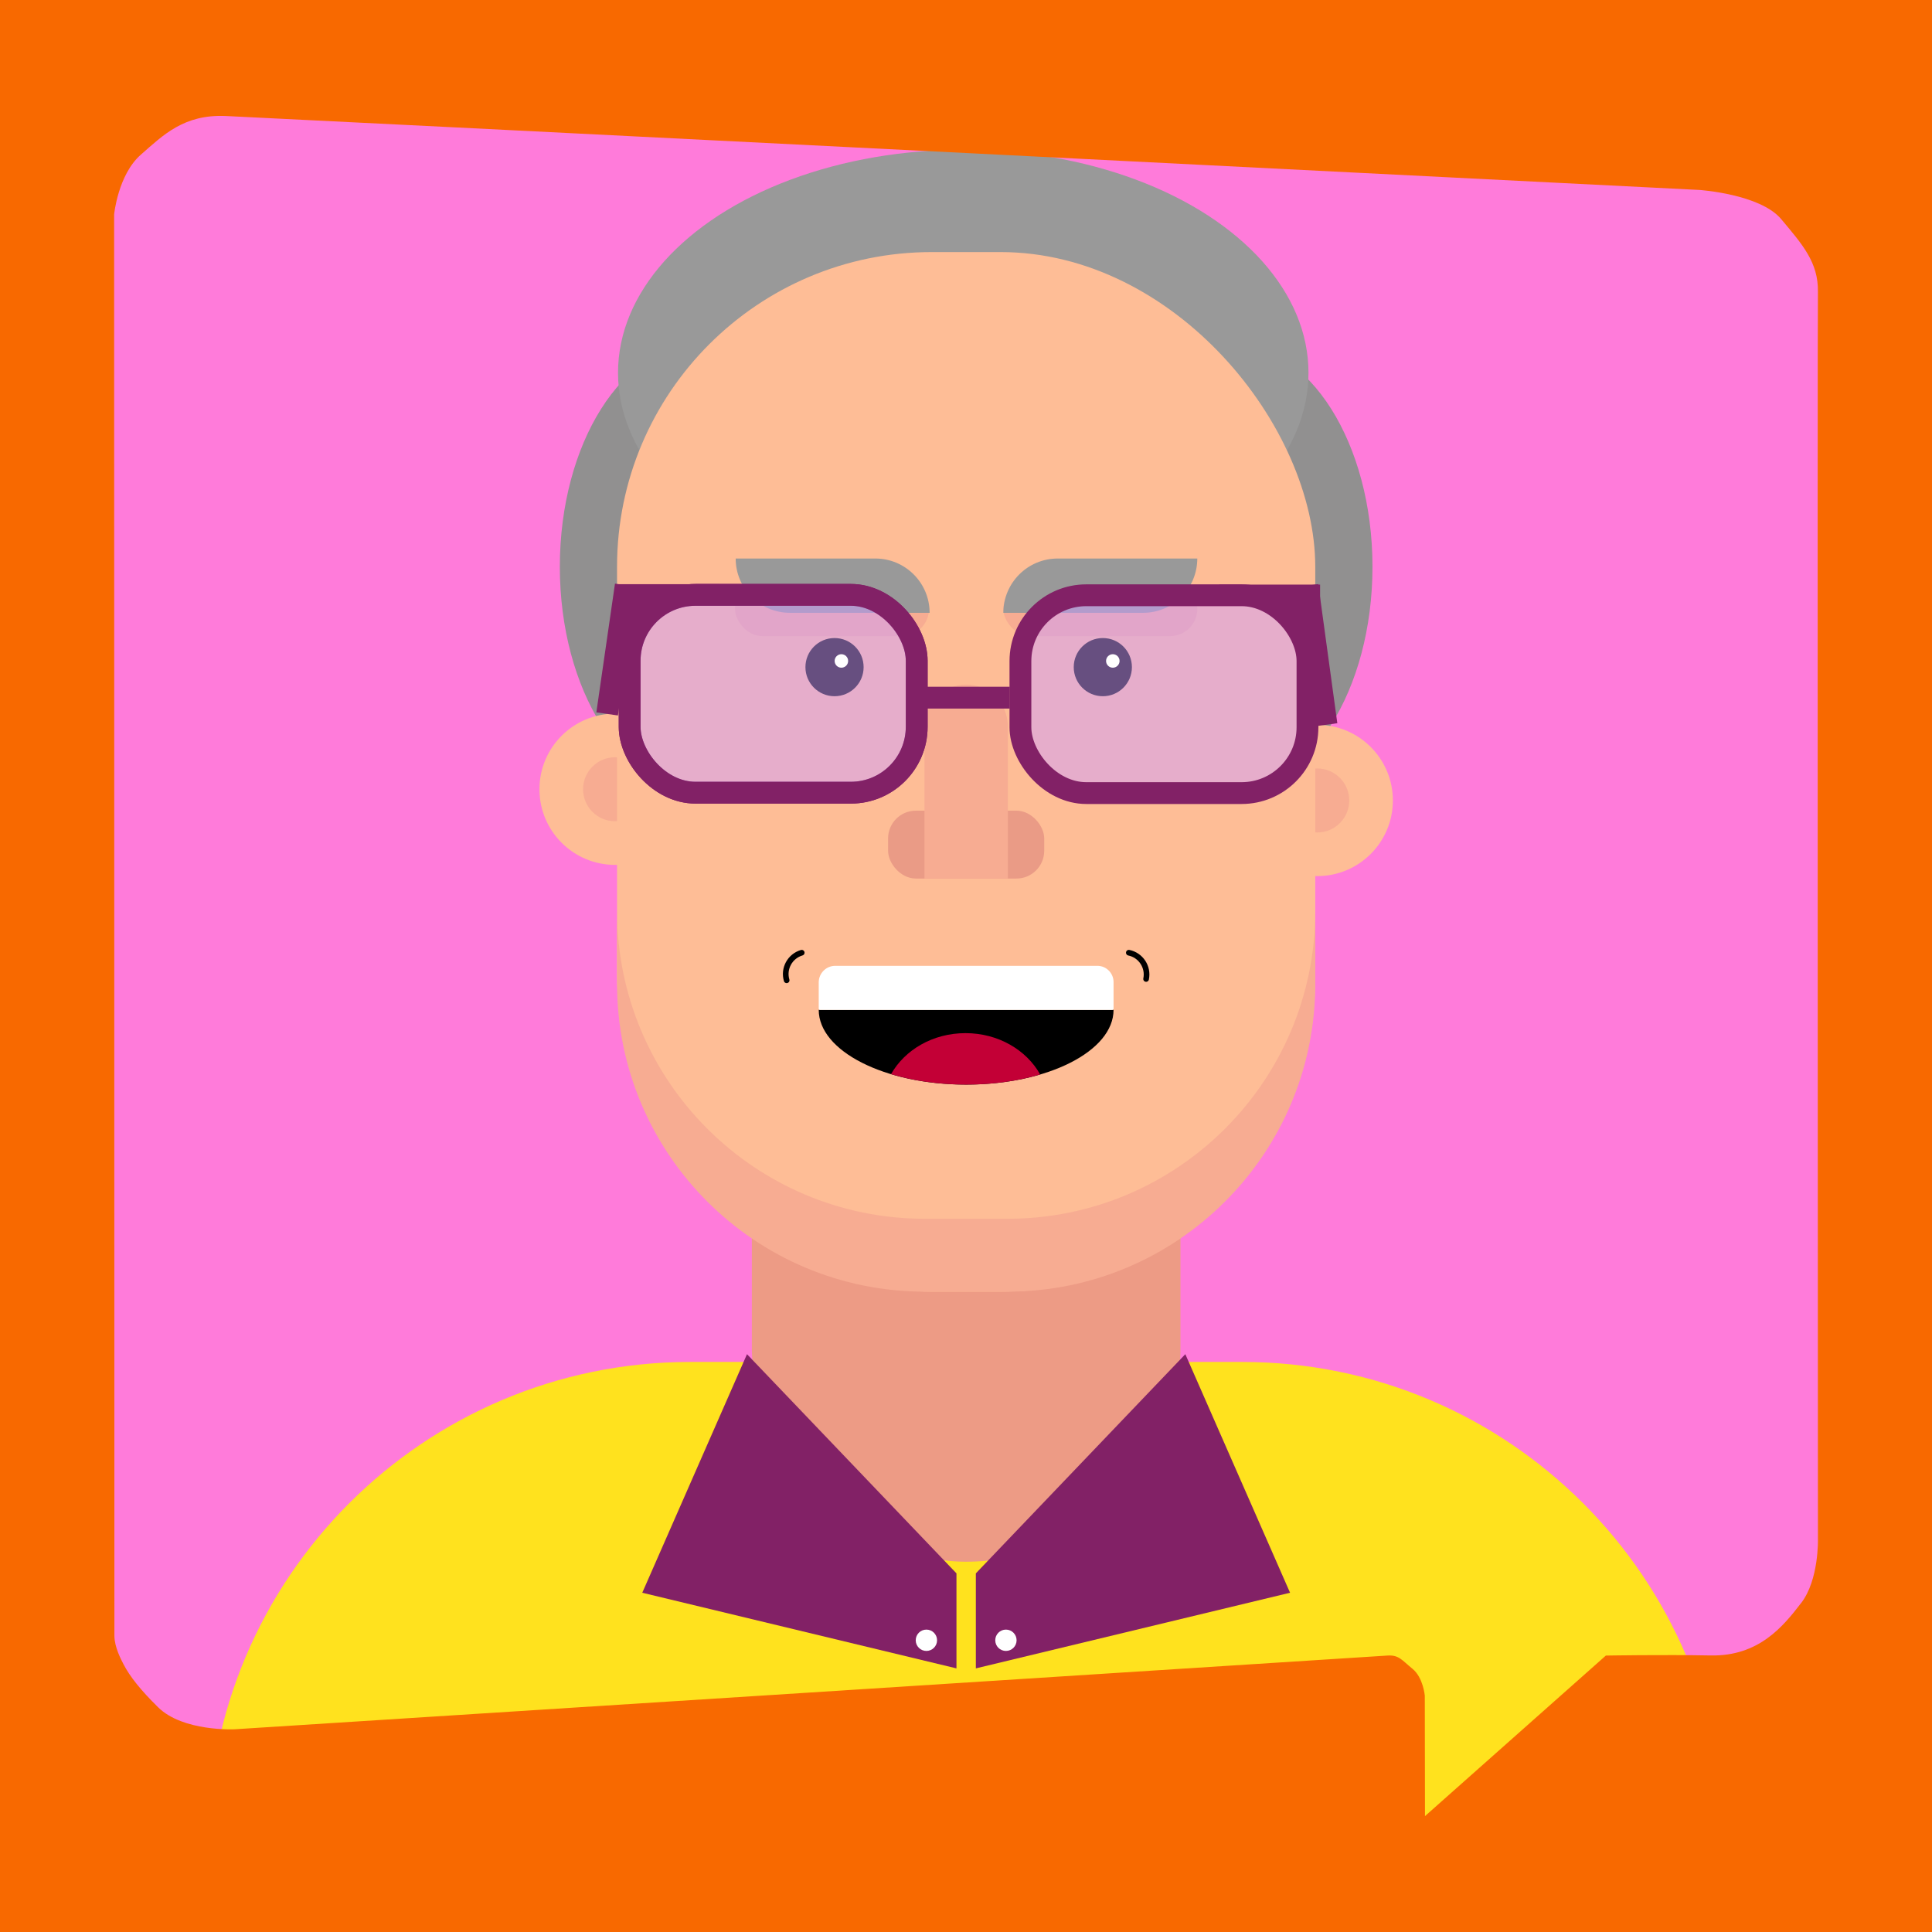
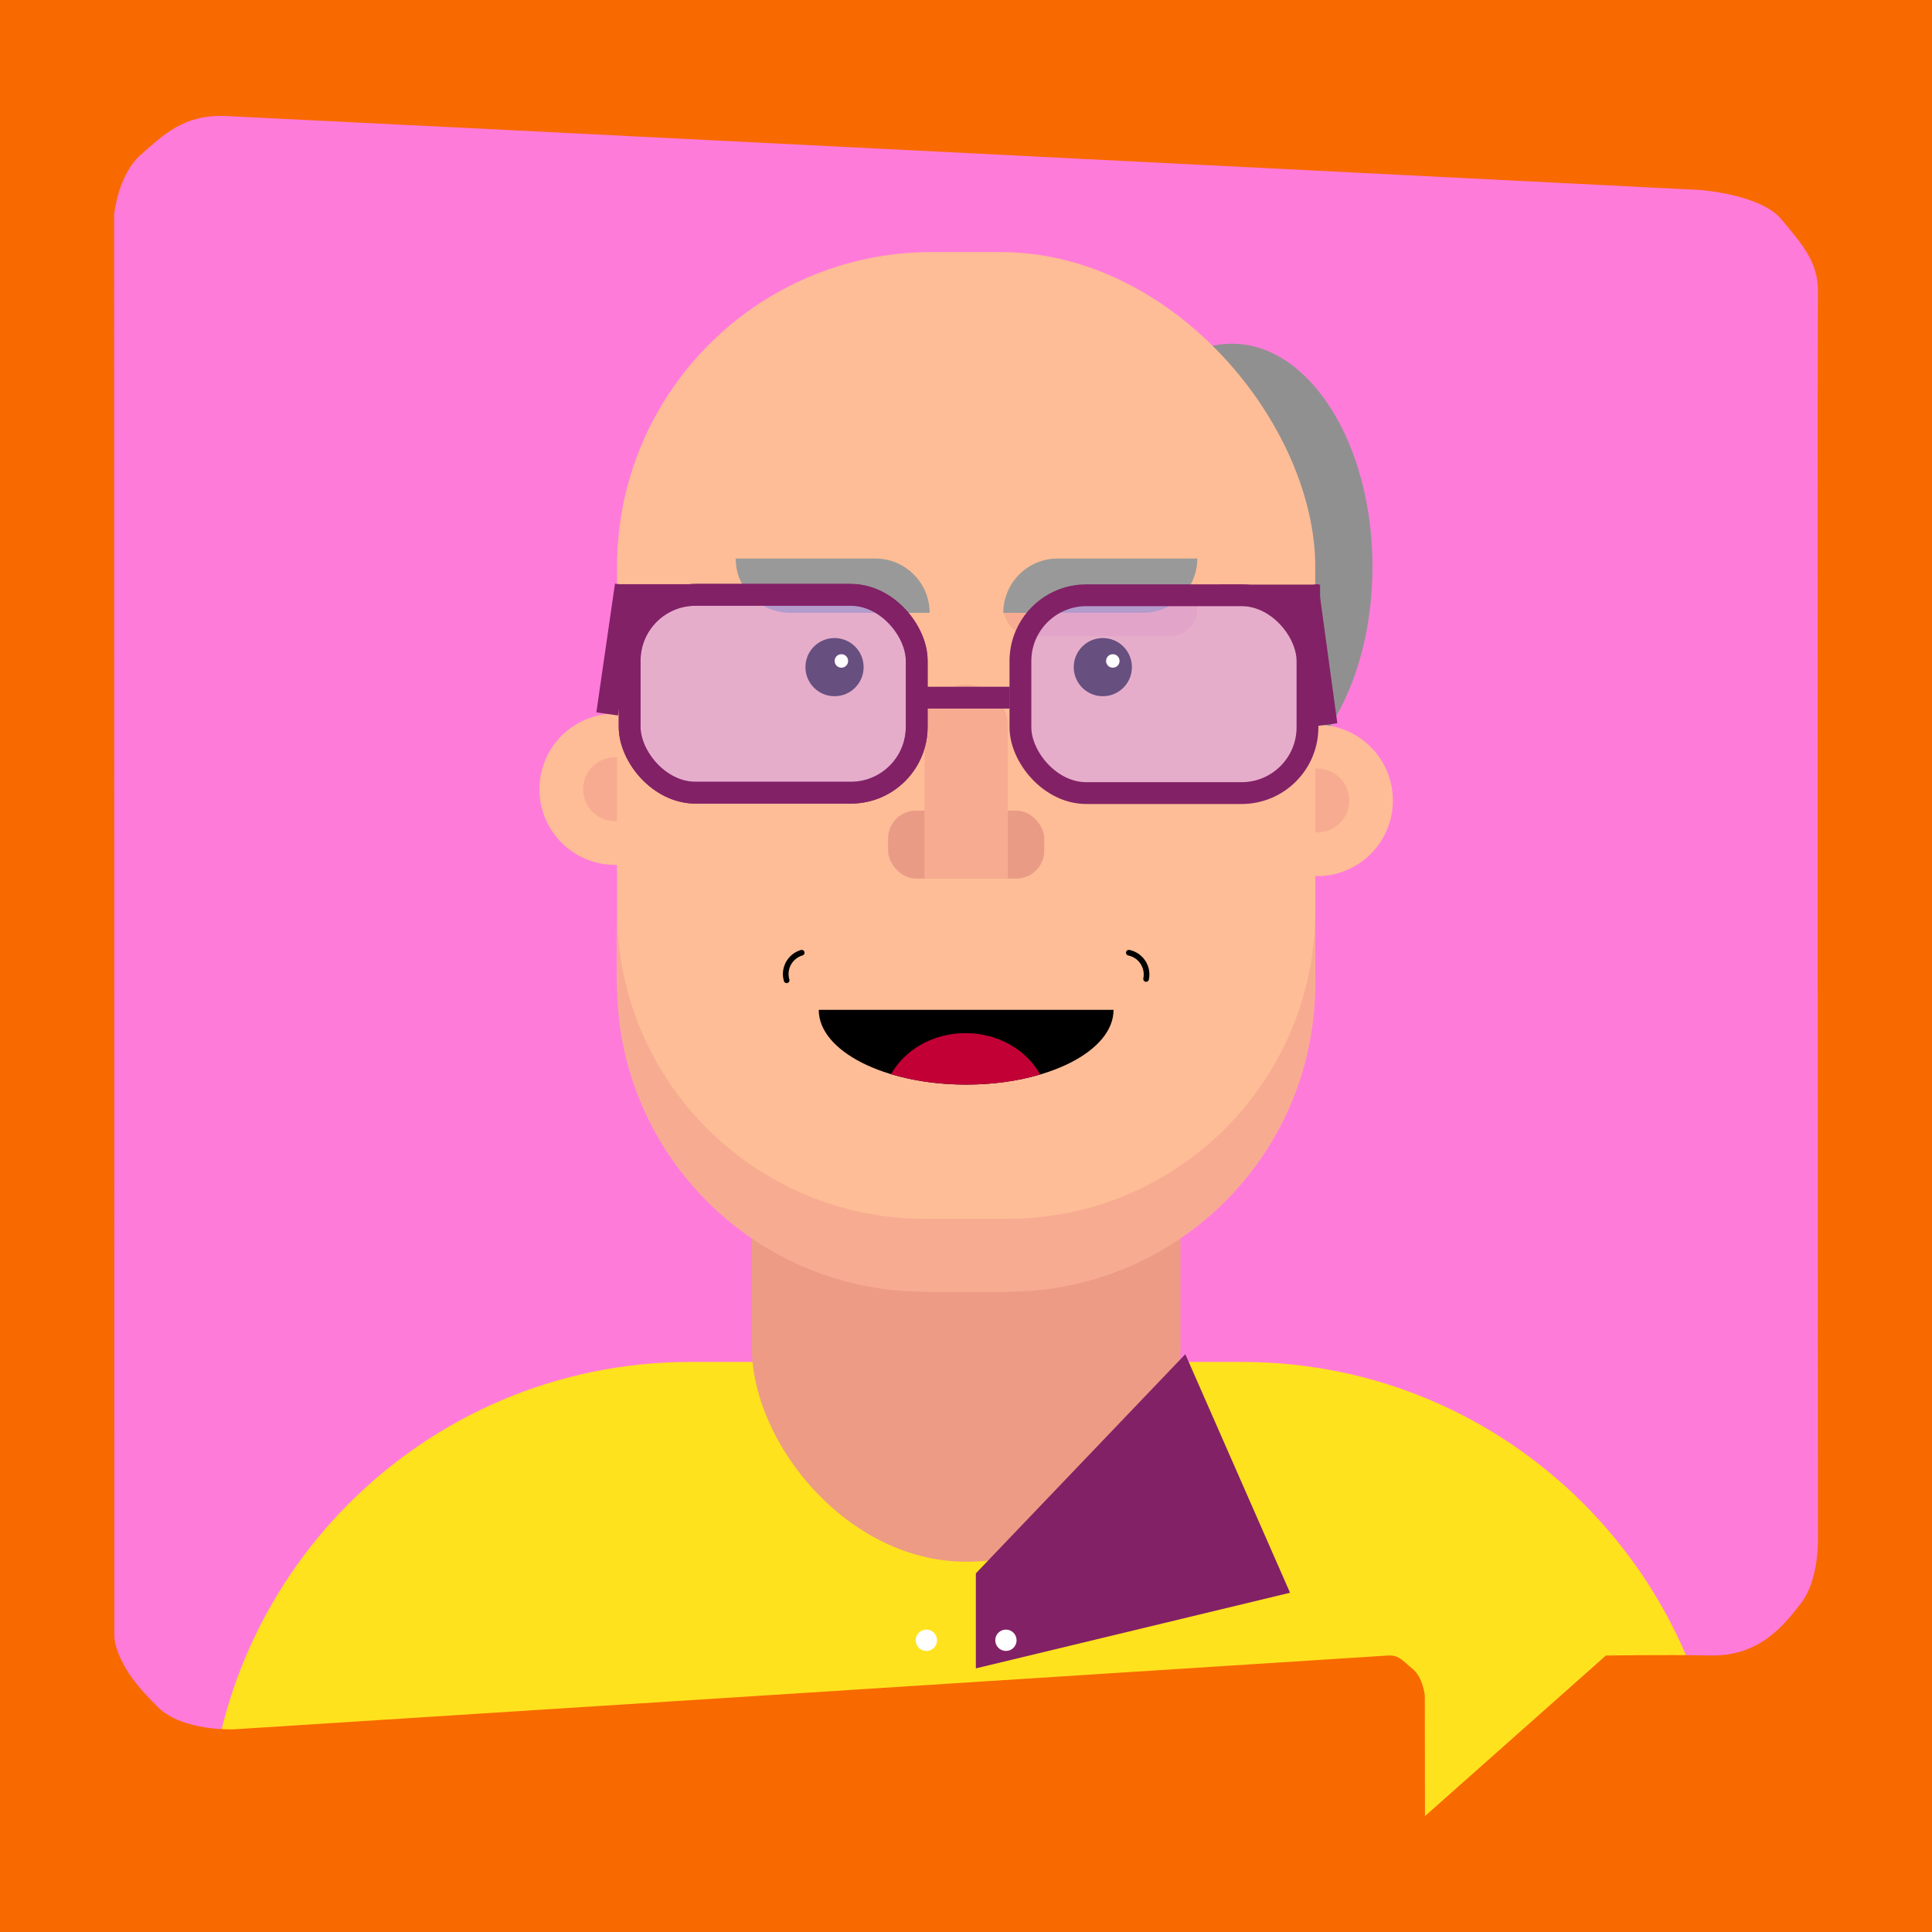
<svg xmlns="http://www.w3.org/2000/svg" id="Layer_2" data-name="Layer 2" viewBox="0 0 1400 1400">
  <defs>
    <style>
      .cls-1 {
        stroke: #822166;
        stroke-miterlimit: 10;
        stroke-width: 15.81px;
      }

      .cls-1, .cls-2 {
        fill: none;
      }

      .cls-2 {
        stroke: #000;
        stroke-linecap: round;
        stroke-linejoin: round;
        stroke-width: 4.1px;
      }

      .cls-3 {
        fill: #ce9eff;
        opacity: .5;
      }

      .cls-3, .cls-4, .cls-5, .cls-6, .cls-7, .cls-8, .cls-9, .cls-10, .cls-11, .cls-12, .cls-13, .cls-14, .cls-15, .cls-16 {
        stroke-width: 0px;
      }

      .cls-5 {
        fill: #f7ac92;
      }

      .cls-6 {
        fill: #f86900;
      }

      .cls-7 {
        fill: #c30036;
      }

      .cls-8 {
        fill: #999;
      }

      .cls-9 {
        fill: #ff7bda;
      }

      .cls-10 {
        fill: #febd96;
      }

      .cls-11 {
        fill: #919090;
      }

      .cls-12 {
        fill: #822166;
      }

      .cls-13 {
        fill: #fff;
      }

      .cls-14 {
        fill: #ffe21e;
      }

      .cls-15 {
        fill: #ea9b86;
      }

      .cls-16 {
        fill: #ed9b85;
      }
    </style>
  </defs>
  <g id="CAPA_1" data-name="CAPA 1">
    <g>
      <g>
        <rect class="cls-9" width="1400" height="1400" />
        <g>
          <path class="cls-14" d="m500.11,986.92h400.01c192.91,0,349.52,156.61,349.52,349.52v33.2H150.59v-33.2c0-192.91,156.61-349.52,349.52-349.52Z" />
          <rect class="cls-16" x="544.81" y="665.07" width="310.6" height="466.61" rx="155.21" ry="155.21" />
          <g>
            <g>
              <polygon class="cls-12" points="858.93 981.29 707.14 1140.11 707.14 1208.97 934.82 1154.16 858.93 981.29" />
              <circle class="cls-13" cx="728.93" cy="1188.6" r="7.73" />
            </g>
            <g>
-               <polygon class="cls-12" points="541.3 981.29 693.09 1140.11 693.09 1208.97 465.41 1154.16 541.3 981.29" />
              <circle class="cls-13" cx="671.3" cy="1188.6" r="7.73" />
            </g>
          </g>
-           <ellipse class="cls-11" cx="507.57" cy="410.69" rx="101.89" ry="161.63" />
          <ellipse class="cls-11" cx="892.66" cy="410.69" rx="101.89" ry="161.63" />
-           <ellipse class="cls-8" cx="698.01" cy="270.14" rx="250.17" ry="161.63" />
          <g>
            <g>
              <circle class="cls-10" cx="954.52" cy="580.05" r="54.81" />
              <circle class="cls-5" cx="954.52" cy="580.05" r="23.19" />
            </g>
            <g>
              <circle class="cls-10" cx="445.71" cy="571.92" r="54.81" />
              <circle class="cls-5" cx="445.71" cy="571.92" r="23.19" />
            </g>
          </g>
          <rect class="cls-10" x="447.13" y="182.66" width="505.96" height="753.32" rx="228.08" ry="228.08" />
          <g>
-             <rect class="cls-5" x="532.63" y="421.59" width="140.54" height="39.35" rx="19.68" ry="19.68" />
            <path class="cls-8" d="m533.1,404.72h101.19c21.72,0,39.35,17.63,39.35,39.35h-101.19c-21.72,0-39.35-17.63-39.35-39.35h0Z" />
            <rect class="cls-5" x="727.05" y="421.59" width="140.54" height="39.35" rx="19.68" ry="19.68" />
            <path class="cls-8" d="m766.4,404.72h101.19c0,21.72-17.63,39.35-39.35,39.35h-101.19c0-21.72,17.63-39.35,39.35-39.35Z" transform="translate(1594.65 848.8) rotate(180)" />
          </g>
          <g>
            <rect class="cls-15" x="643.54" y="587.44" width="113.14" height="49.19" rx="20.12" ry="20.12" />
            <path class="cls-5" d="m700.11,496.09h0c16.68,0,30.22,13.54,30.22,30.22v110.33h-60.43v-110.33c0-16.68,13.54-30.22,30.22-30.22Z" />
          </g>
          <circle class="cls-4" cx="604.73" cy="483.43" r="21.08" />
          <circle class="cls-4" cx="799.15" cy="483.43" r="21.08" />
          <rect class="cls-1" x="456.27" y="431.06" width="208.01" height="143.35" rx="47.72" ry="47.72" />
          <path class="cls-12" d="m456.27,477.73c0-25.77,20.89-46.67,46.67-46.67h18.69v-7.73h-73.08v87.14h7.73v-32.74Z" />
          <path class="cls-12" d="m948.86,478.01c0-25.77-20.89-46.67-46.67-46.67h-18.69v-7.73h73.08v87.14h-7.73v-32.74Z" />
          <rect class="cls-3" x="740.87" y="433.17" width="208.01" height="143.35" rx="46.67" ry="46.67" />
          <rect class="cls-3" x="458.38" y="428.96" width="208.01" height="143.35" rx="46.67" ry="46.67" />
          <rect class="cls-1" x="456.27" y="431.06" width="208.01" height="143.35" rx="47.72" ry="47.72" />
          <rect class="cls-1" x="739.45" y="431.35" width="208.01" height="143.35" rx="47.72" ry="47.72" transform="translate(1686.9 1006.05) rotate(-180)" />
          <circle class="cls-13" cx="609.7" cy="478.95" r="4.89" />
          <circle class="cls-13" cx="806.39" cy="478.95" r="4.89" />
          <line class="cls-1" x1="439.96" y1="517.33" x2="453.46" y2="424.04" />
          <line class="cls-1" x1="961.24" y1="525.15" x2="947.45" y2="424.32" />
          <g>
            <path class="cls-4" d="m700.11,785.94c58.99,0,106.81-24.25,106.81-54.16h-213.63c0,29.91,47.82,54.16,106.81,54.16Z" />
-             <path class="cls-13" d="m605.27,699.87h189.9c6.48,0,11.75,5.26,11.75,11.75v19.32c0,.47-.38.85-.85.85h-211.93c-.47,0-.85-.38-.85-.85v-19.09c0-6.61,5.37-11.97,11.97-11.97Z" />
            <path class="cls-7" d="m645.68,778.38c15.94,4.8,34.55,7.56,54.43,7.56s37.87-2.68,53.64-7.33c-9.92-17.76-30.42-29.96-54.1-29.96s-44,12.1-53.97,29.73Z" />
          </g>
          <line class="cls-1" x1="665.68" y1="505.55" x2="731.74" y2="505.55" />
          <path class="cls-5" d="m730.03,883.17h-59.83c-123.2,0-223.07-99.87-223.07-223.07v52.81c0,123.2,99.87,223.07,223.07,223.07h59.83c123.2,0,223.07-99.87,223.07-223.07v-52.81c0,123.2-99.87,223.07-223.07,223.07Z" />
          <g>
            <path class="cls-2" d="m817.99,690.37c8.71,1.8,14.32,10.31,12.52,19.03" />
            <path class="cls-2" d="m570.03,710.36c-2.51-8.53,2.38-17.48,10.92-19.99" />
          </g>
        </g>
      </g>
      <path class="cls-6" d="m0,0v1400h1400V0H0Zm1305.19,1161.57c-12.93,16.86-30.61,38.7-65.55,38.04-34.94-.66-75.98.08-75.98.08l-131.06,116.33-.14-87.31s-1.16-13.08-8.85-19.37c-7.7-6.29-9.9-10.28-18.37-9.65-8.48.63-835.27,53.41-835.27,53.41,0,0-37.31,1.83-55.35-15.9-12.83-12.6-20.61-22.5-25.05-31.09-1.81-3.49-6.67-12.63-6.67-20.84s-.2-1029.88-.2-1029.88c0,0,2.83-28.77,19.3-43.25,16.47-14.49,31.36-29.36,61.54-28.08,30.18,1.28,1067.83,53.58,1067.83,53.58,0,0,44.09,2.92,59.34,21.14,15.25,18.22,27.04,31.33,26.62,52.82-.42,21.49.01,903.79.01,903.79,0,0,.81,29.32-12.12,46.18Z" />
    </g>
  </g>
</svg>